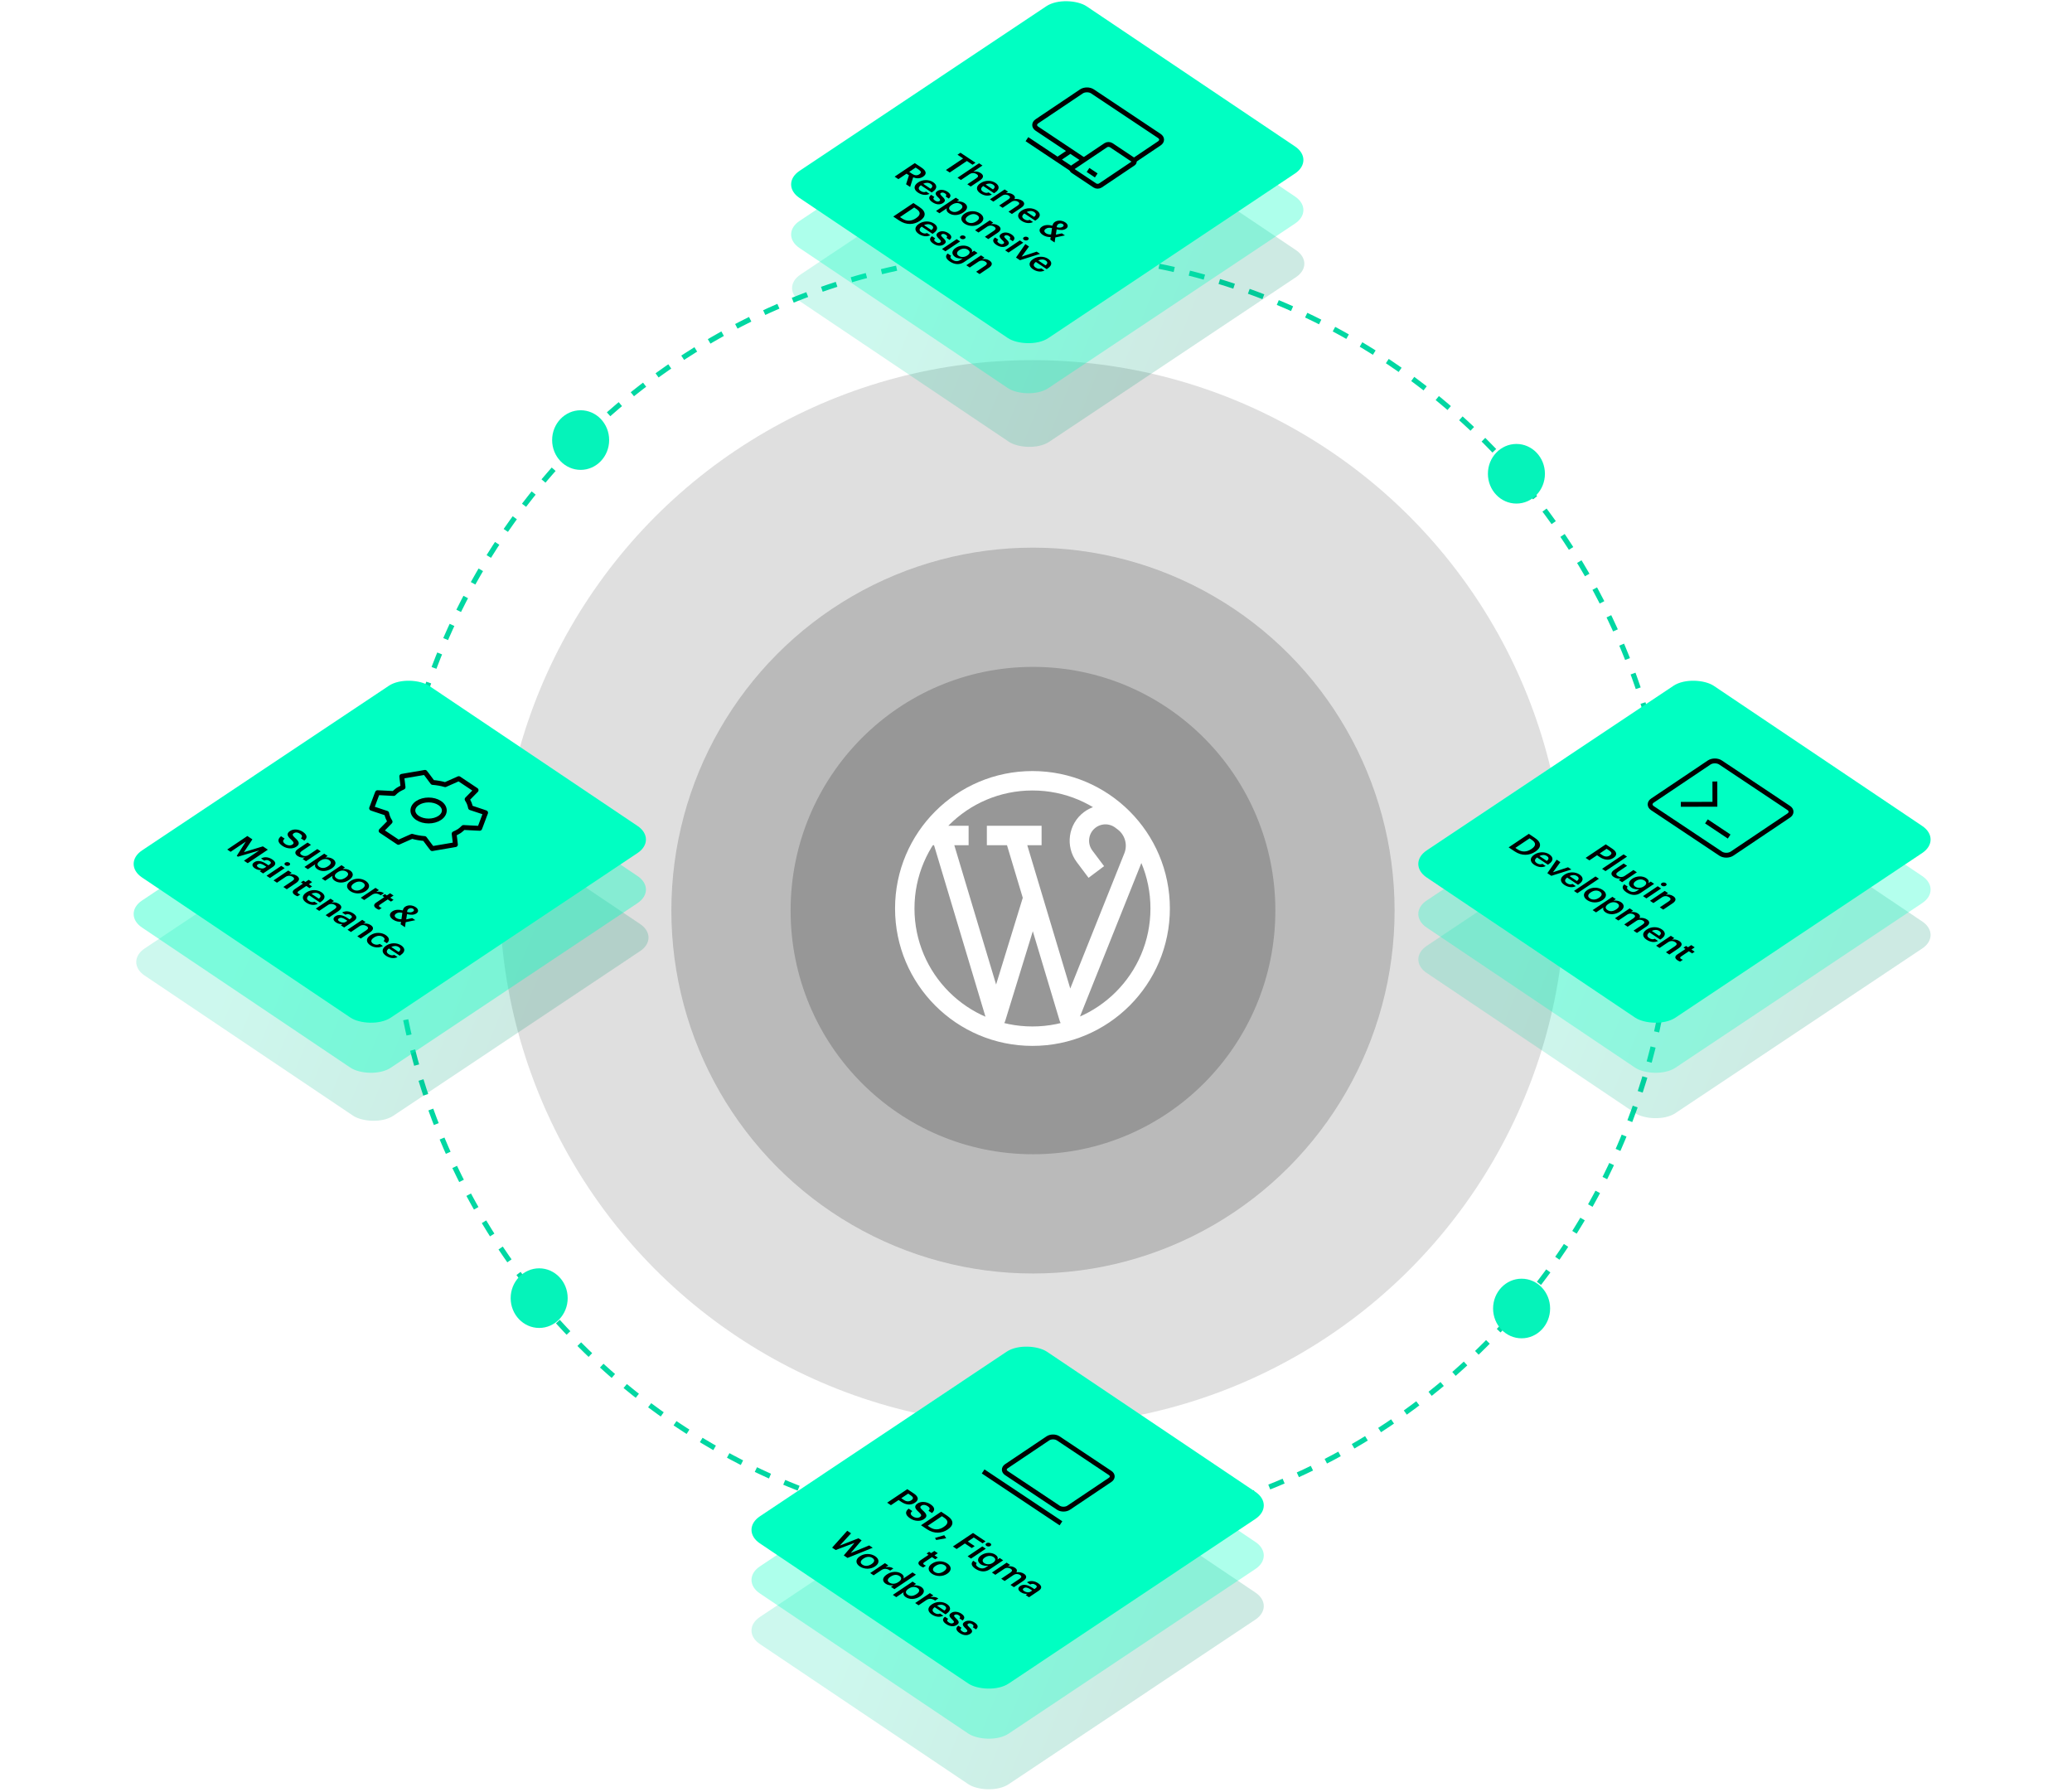
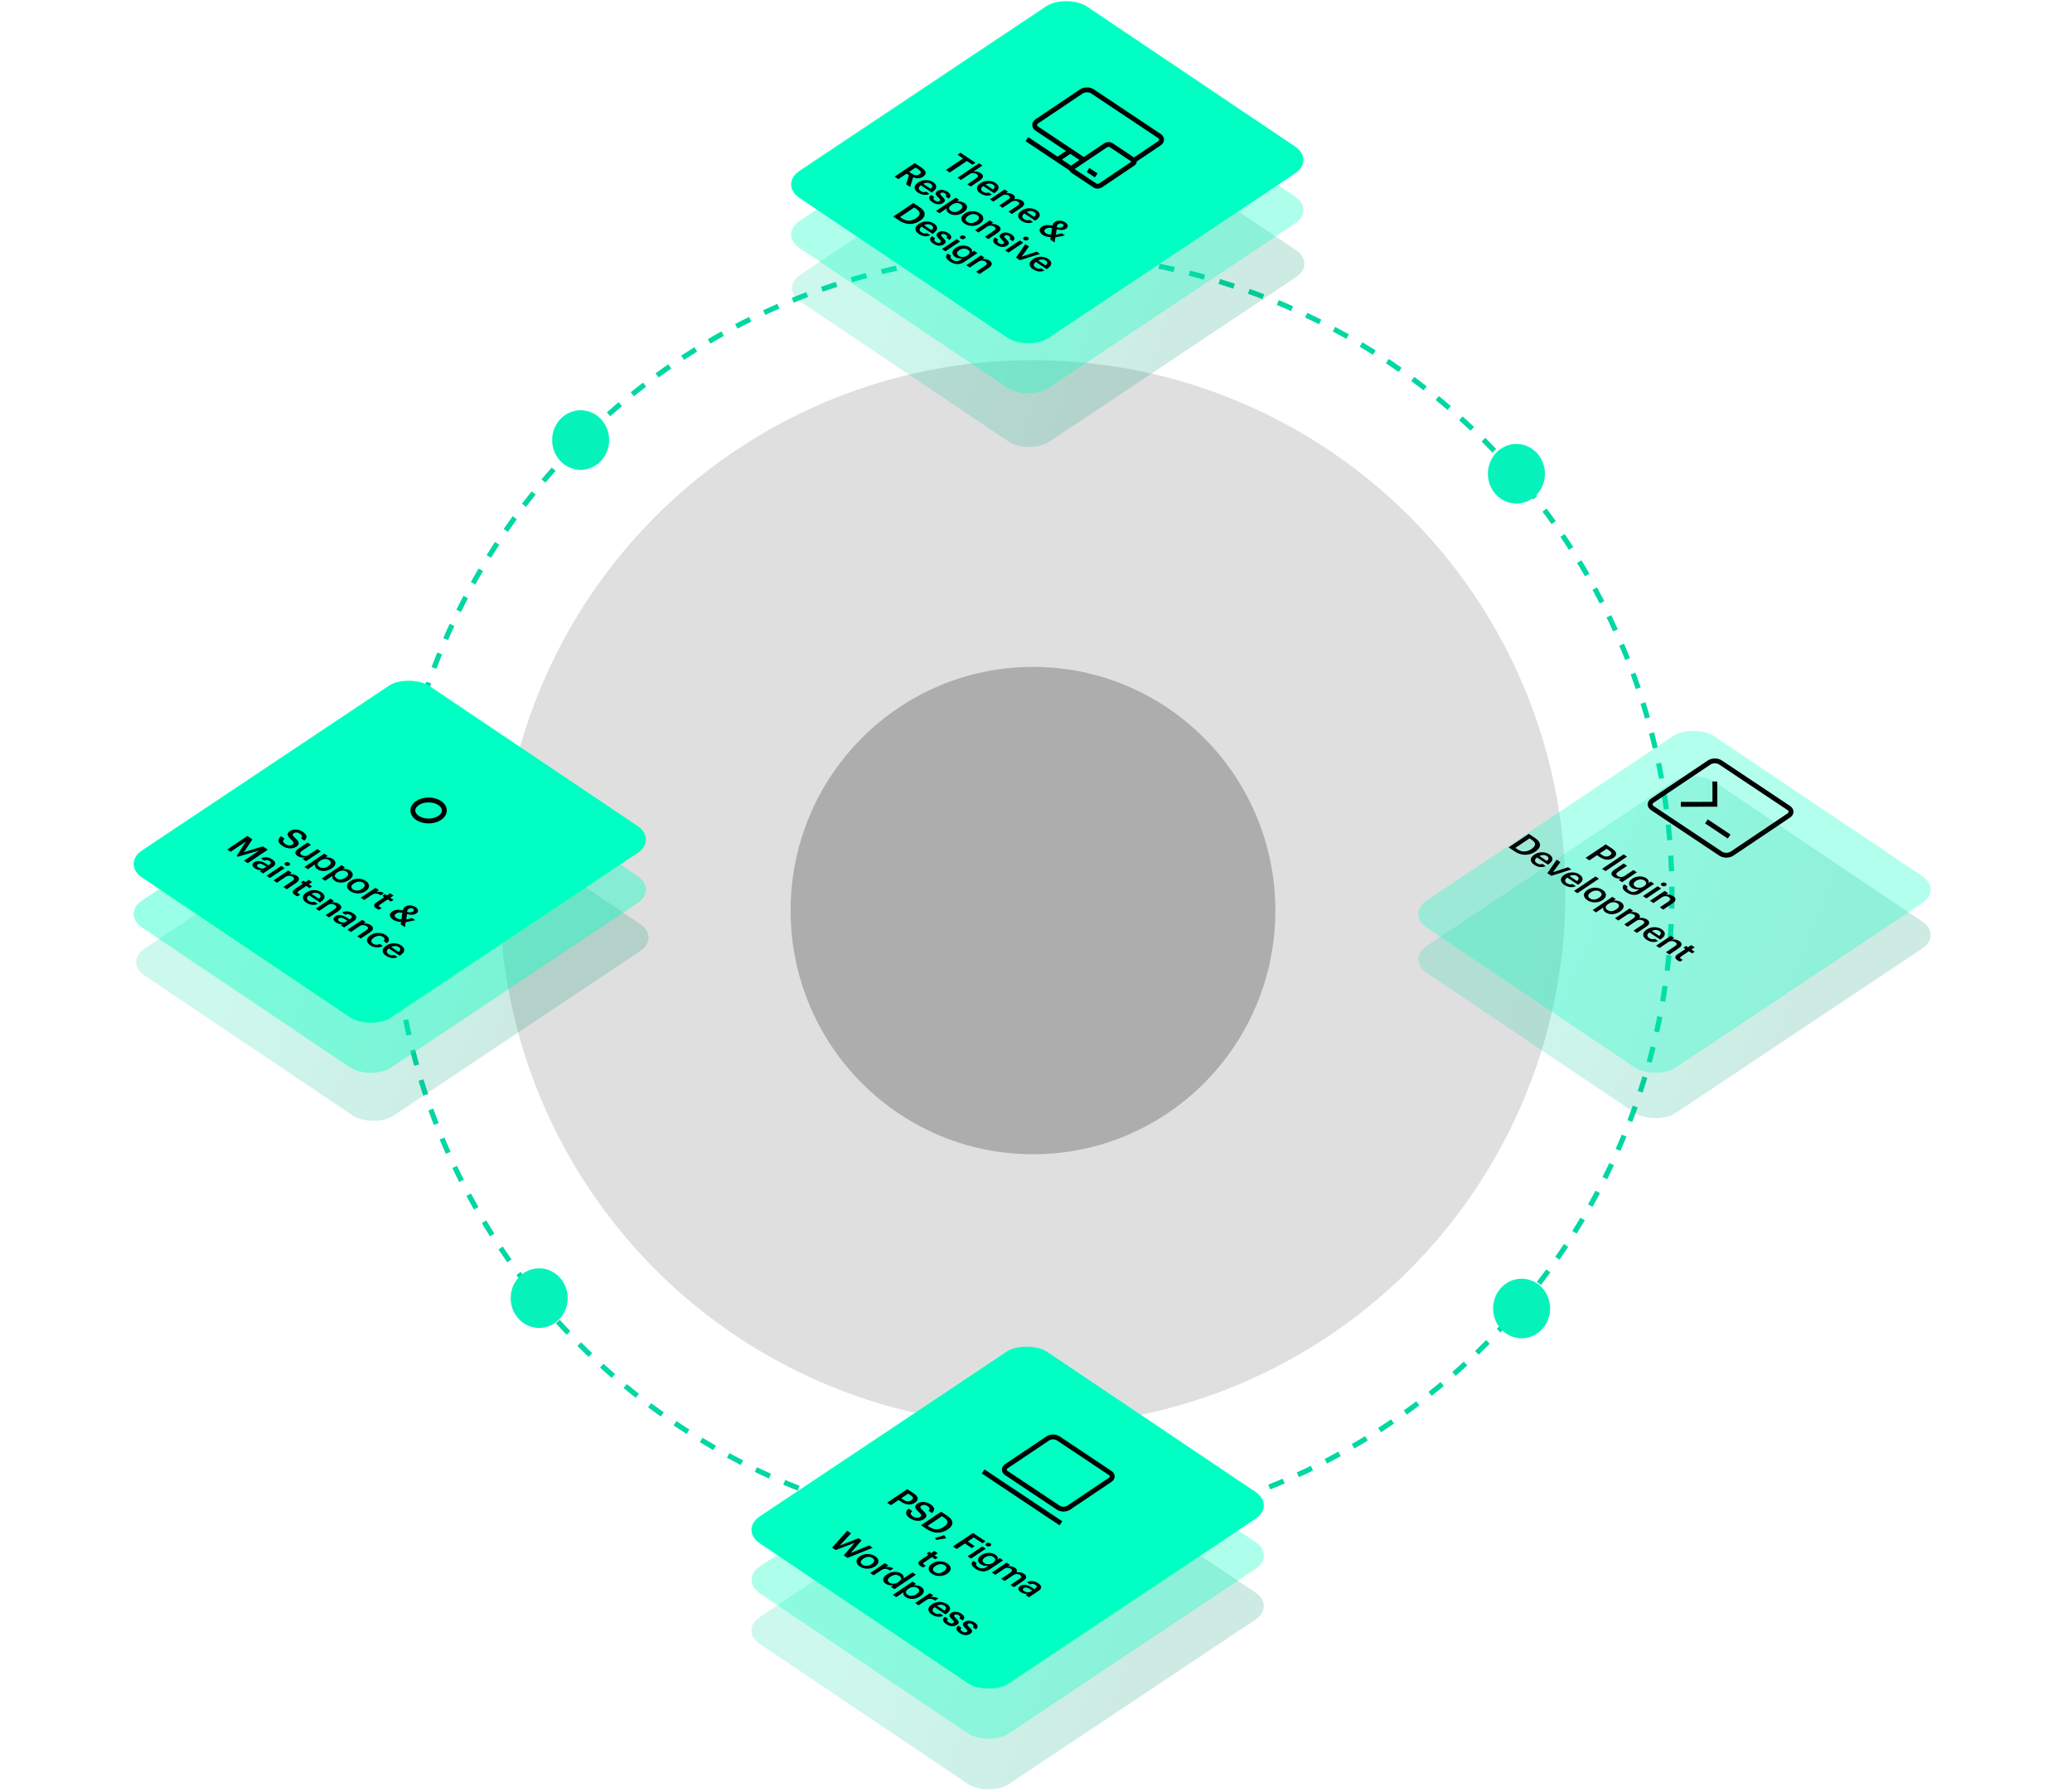
<svg xmlns="http://www.w3.org/2000/svg" width="733" height="634" viewBox="0 0 733 634" fill="none">
  <circle cx="365.256" cy="315.905" r="226.198" stroke="#00D7A2" stroke-width="1.834" stroke-dasharray="5.5 5.5" />
  <circle opacity="0.2" cx="365.255" cy="315.903" r="188.511" fill="#626262" />
  <ellipse cx="205.411" cy="155.667" rx="10.087" ry="10.546" fill="#05F3BA" />
  <ellipse cx="190.74" cy="459.199" rx="10.087" ry="10.546" fill="#05F3BA" />
  <ellipse cx="538.288" cy="462.867" rx="10.087" ry="10.546" fill="#05F3BA" />
  <ellipse cx="536.454" cy="167.588" rx="10.087" ry="10.546" fill="#05F3BA" />
-   <ellipse opacity="0.3" cx="365.432" cy="322.105" rx="127.924" ry="128.382" fill="#626262" />
  <ellipse opacity="0.4" cx="365.431" cy="322.105" rx="85.741" ry="86.2" fill="#626262" />
-   <path d="M332.981 295.546L352.342 360.082L365.249 318.134M358.796 295.546L378.156 360.082L400.942 303.117C402.729 298.65 401.296 293.54 397.447 290.654L396.595 290.015C393.317 287.556 388.81 287.556 385.532 290.015C381.458 293.07 380.633 298.848 383.688 302.922L387.837 308.453M329.755 295.546H342.662M349.115 295.546H368.476M365.249 366.535C340.3 366.535 320.074 346.31 320.074 321.36C320.074 296.411 340.3 276.186 365.249 276.186C390.199 276.186 410.424 296.411 410.424 321.36C410.424 346.31 390.199 366.535 365.249 366.535Z" stroke="white" stroke-width="6.871" stroke-linejoin="round" />
  <rect opacity="0.2" width="122.11" height="106.019" rx="8.588" transform="matrix(0.832 -0.555 0.83 0.558 44.018 340.284)" fill="url(#paint0_linear_3603_18068)" />
  <rect width="122.11" height="106.019" rx="8.588" transform="matrix(0.832 -0.555 0.83 0.558 43.101 323.306)" fill="#00FFC2" fill-opacity="0.4" />
  <rect width="122.11" height="106.019" rx="8.588" transform="matrix(0.832 -0.555 0.83 0.558 43.101 305.592)" fill="#00FFC2" />
  <path d="M99.982 299.267C98.035 297.969 98.182 296.774 99.427 295.805L100.705 296.657C100.078 297.198 99.77 297.793 100.978 298.598C101.767 299.124 102.764 299.202 103.422 298.761C104.079 298.319 103.999 297.932 103.03 297.033C101.552 295.741 101.261 294.854 102.596 293.957C103.761 293.174 105.636 293.251 107.124 294.243C108.662 295.268 108.883 296.349 107.658 297.359L106.44 296.547C107.057 295.958 106.947 295.458 106.128 294.912C105.319 294.373 104.511 294.354 103.963 294.722C103.386 295.11 103.336 295.464 104.395 296.41C105.843 297.682 106.234 298.582 104.809 299.539C103.574 300.369 101.559 300.319 99.982 299.267ZM105.293 302.808C104.264 302.122 104.083 301.215 105.468 300.285L108.805 298.043L110.013 298.849L106.815 300.996C106.028 301.525 105.999 301.986 106.698 302.452C107.347 302.884 108.335 302.983 109.161 302.427L112.26 300.346L113.468 301.152L108.258 304.651L107.05 303.846L107.866 303.297C107.099 303.465 106.141 303.373 105.293 302.808ZM107.707 306.671L114.7 301.974L115.909 302.779L115.072 303.341C115.859 303.2 116.957 303.331 117.726 303.844C119.034 304.716 119.076 306.037 117.392 307.168L117.312 307.221C115.639 308.345 113.654 308.382 112.306 307.484C111.478 306.931 111.287 306.257 111.516 305.73L108.916 307.476L107.707 306.671ZM112.963 306.642C113.852 307.234 114.939 307.159 116.054 306.409L116.134 306.356C117.29 305.58 117.258 304.799 116.47 304.273C115.631 303.714 114.464 303.696 113.309 304.472L113.229 304.526C112.063 305.308 112.085 306.056 112.963 306.642ZM113.826 310.75L120.819 306.053L122.027 306.858L121.191 307.42C121.978 307.279 123.075 307.41 123.844 307.923C125.152 308.795 125.194 310.116 123.511 311.247L123.431 311.3C121.758 312.425 119.773 312.461 118.425 311.563C117.596 311.01 117.406 310.336 117.634 309.809L115.034 311.555L113.826 310.75ZM119.082 310.721C119.971 311.313 121.057 311.238 122.173 310.488L122.253 310.435C123.408 309.659 123.377 308.878 122.588 308.352C121.75 307.793 120.583 307.775 119.427 308.551L119.348 308.605C118.182 309.388 118.203 310.135 119.082 310.721ZM124.901 314.627C125.8 315.226 127.006 315.137 128.072 314.421L128.142 314.374C129.218 313.652 129.336 312.851 128.437 312.252C127.539 311.653 126.342 311.721 125.266 312.444L125.187 312.497C124.121 313.213 123.982 314.014 124.901 314.627ZM123.955 315.249C122.417 314.224 122.345 312.749 123.929 311.685L124.008 311.632C125.622 310.548 127.846 310.591 129.384 311.616C130.911 312.634 130.994 314.116 129.4 315.186L129.32 315.24C127.696 316.33 125.492 316.274 123.955 315.249ZM127.632 317.567L132.842 314.068L134.05 314.874L133.074 315.529C134.061 315.307 134.939 315.373 135.827 315.952L134.702 316.708C133.633 316.009 132.656 315.81 131.55 316.553L128.84 318.373L127.632 317.567ZM133.137 321.357C132.099 320.665 132.118 319.931 133.104 319.269L135.953 317.355L135.254 316.889L136.16 316.28L136.859 316.746L138.005 315.977L139.213 316.782L138.067 317.552L139.216 318.317L138.309 318.926L137.161 318.161L134.421 320C133.963 320.308 133.974 320.595 134.353 320.848C134.593 321.008 134.802 321.108 135.042 321.174L134.085 321.816C133.826 321.737 133.507 321.604 133.137 321.357ZM146.921 325.494L143.522 326.214L143.266 327.99L141.738 326.971L141.866 326.083C140.959 326.092 140.011 325.94 139.092 325.327C137.704 324.402 137.533 323.235 138.778 322.398C139.824 321.696 141.081 321.72 142.497 322.052C142.616 321.464 142.915 321.023 143.343 320.735C144.469 319.979 145.995 320.197 147.033 320.889C148.012 321.542 148.243 322.482 147.286 323.124C146.46 323.68 145.313 323.702 143.986 323.35L143.71 325.219L145.833 324.769L146.921 325.494ZM140.228 324.752C140.688 325.058 141.296 325.197 142.014 325.156L142.339 322.906C141.541 322.734 140.833 322.702 140.166 323.15C139.448 323.632 139.449 324.232 140.228 324.752ZM144.511 321.528C144.182 321.748 144.073 322.089 144.004 322.59C144.982 322.828 145.58 322.8 146.138 322.426C146.547 322.151 146.566 321.764 146.147 321.485C145.707 321.192 145.079 321.146 144.511 321.528ZM80.386 300.513L87.509 295.729L89.286 296.914L86.302 301.43L93 299.39L94.758 300.562L87.635 305.345L86.307 304.46L91.686 300.847L84.18 303.042L83.751 302.756L86.964 297.699L81.585 301.312L80.386 300.513ZM90.189 307.181C89.231 306.542 88.9 305.709 89.986 304.98C91.201 304.163 92.818 304.654 94.315 305.653L94.964 306.085L95.233 305.905C95.931 305.436 96.04 305.043 95.331 304.57C94.702 304.151 94.093 304.145 93.515 304.453L92.347 303.674C93.662 302.924 95.139 303.229 96.307 304.008C97.475 304.786 97.916 305.72 96.491 306.677L93.074 308.972L91.886 308.18L92.524 307.751C91.736 307.826 90.988 307.714 90.189 307.181ZM91.345 306.792C92.084 307.285 93.022 307.39 93.689 306.942L94.207 306.594L93.588 306.181C92.67 305.569 91.871 305.317 91.234 305.745C90.796 306.039 90.746 306.393 91.345 306.792ZM94.289 309.782L99.499 306.282L100.708 307.088L95.498 310.587L94.289 309.782ZM100.945 306.1C100.546 305.834 100.525 305.42 100.914 305.159C101.312 304.891 101.93 304.904 102.33 305.17C102.729 305.436 102.75 305.85 102.351 306.117C101.963 306.378 101.345 306.366 100.945 306.1ZM96.77 311.436L101.98 307.936L103.189 308.742L102.362 309.297C103.119 309.122 104.127 309.221 104.986 309.793C106.034 310.492 106.165 311.393 104.731 312.356L101.453 314.558L100.245 313.752L103.413 311.624C104.2 311.096 104.239 310.642 103.52 310.163C102.841 309.71 101.874 309.625 101.047 310.18L97.979 312.241L96.77 311.436ZM104.333 316.597C103.295 315.905 103.313 315.171 104.299 314.509L107.148 312.595L106.45 312.129L107.356 311.52L108.055 311.986L109.201 311.217L110.409 312.022L109.263 312.792L110.411 313.557L109.505 314.166L108.357 313.4L105.617 315.24C105.159 315.548 105.169 315.835 105.549 316.088C105.788 316.248 105.998 316.348 106.238 316.414L105.281 317.056C105.022 316.977 104.702 316.844 104.333 316.597ZM108.328 319.274C106.791 318.249 106.688 316.834 108.332 315.731L108.412 315.677C110.026 314.593 112.21 314.609 113.697 315.601C114.995 316.467 115.397 317.761 113.534 319.012L113.185 319.246L109.361 316.696C108.415 317.385 108.356 318.093 109.255 318.692C109.984 319.178 110.652 319.237 111.25 318.956L112.418 319.734C111.152 320.357 109.666 320.166 108.328 319.274ZM110.188 316.168L112.794 317.905C113.63 317.263 113.57 316.689 112.821 316.19C112.092 315.704 111.115 315.706 110.188 316.168ZM111.724 321.404L116.934 317.905L118.142 318.711L117.315 319.266C118.072 319.091 119.08 319.19 119.939 319.762C120.987 320.461 121.118 321.362 119.684 322.325L116.406 324.526L115.198 323.721L118.366 321.593C119.153 321.065 119.192 320.611 118.473 320.132C117.794 319.679 116.827 319.594 116 320.149L112.932 322.21L111.724 321.404ZM118.867 326.3C117.908 325.661 117.578 324.827 118.663 324.098C119.879 323.282 121.495 323.773 122.993 324.771L123.642 325.204L123.911 325.023C124.608 324.555 124.717 324.161 124.008 323.688C123.379 323.269 122.771 323.263 122.193 323.571L121.025 322.793C122.34 322.043 123.817 322.347 124.985 323.126C126.153 323.905 126.593 324.838 125.169 325.795L121.752 328.09L120.564 327.298L121.201 326.87C120.414 326.945 119.666 326.832 118.867 326.3ZM120.023 325.911C120.762 326.403 121.699 326.509 122.367 326.06L122.885 325.712L122.266 325.3C121.347 324.687 120.549 324.435 119.911 324.863C119.473 325.158 119.424 325.511 120.023 325.911ZM122.937 328.88L128.147 325.381L129.355 326.186L128.528 326.742C129.286 326.567 130.294 326.665 131.152 327.238C132.201 327.937 132.332 328.837 130.897 329.801L127.62 332.002L126.412 331.197L129.58 329.069C130.367 328.54 130.406 328.086 129.687 327.607C129.008 327.155 128.04 327.07 127.213 327.625L124.145 329.686L122.937 328.88ZM130.999 334.388C129.501 333.39 129.339 331.975 131.003 330.858L131.082 330.804C132.736 329.693 134.96 329.776 136.418 330.748C137.576 331.52 138.147 332.594 136.852 333.651L135.684 332.872C136.281 332.337 136.111 331.837 135.472 331.411C134.643 330.858 133.416 330.894 132.341 331.616L132.261 331.67C131.125 332.432 131.087 333.207 131.975 333.799C132.614 334.225 133.542 334.337 134.349 333.888L135.457 334.627C134.172 335.37 132.417 335.333 130.999 334.388ZM136.552 338.09C135.015 337.065 134.912 335.651 136.556 334.547L136.636 334.493C138.25 333.409 140.434 333.425 141.922 334.417C143.22 335.283 143.621 336.577 141.758 337.828L141.409 338.062L137.585 335.512C136.639 336.201 136.58 336.909 137.479 337.508C138.208 337.994 138.876 338.053 139.474 337.772L140.642 338.55C139.377 339.173 137.89 338.982 136.552 338.09ZM138.412 334.984L141.018 336.721C141.855 336.079 141.794 335.505 141.045 335.006C140.316 334.52 139.339 334.522 138.412 334.984Z" fill="black" />
-   <path fill-rule="evenodd" clip-rule="evenodd" d="M162.302 275.43L161.275 275.893L157.488 277.569C156.058 277.144 154.56 276.894 153.048 276.774L150.938 273.954L150.35 273.21L149.152 273.425L143.337 274.414L142.138 274.629L142.22 275.437L142.591 278.466C141.958 278.773 141.306 279.058 140.735 279.441C140.164 279.825 139.74 280.263 139.285 280.687L134.757 280.45L133.548 280.398L133.231 281.201L131.775 285.096L131.456 285.9L132.572 286.289L136.794 287.69C136.979 288.702 137.359 289.703 138 290.659L135.509 293.199L134.82 293.888L140.945 297.971L141.974 297.509L145.759 295.832C147.189 296.257 148.688 296.507 150.2 296.627L152.309 299.447L152.895 300.192L154.097 299.977L159.911 298.987L161.111 298.774L161.027 297.963L160.656 294.934C161.291 294.63 161.941 294.343 162.512 293.959C163.083 293.576 163.509 293.14 163.962 292.714L168.49 292.951L169.701 293.004L170.016 292.2L171.474 288.307L171.789 287.502L170.675 287.112L166.453 285.711C166.268 284.699 165.889 283.697 165.248 282.742L167.741 280.203L168.427 279.513L162.302 275.43Z" stroke="black" stroke-width="1.718" stroke-linecap="square" stroke-linejoin="round" />
  <path fill-rule="evenodd" clip-rule="evenodd" d="M155.562 289.326C153.394 290.781 149.871 290.787 147.698 289.338C145.524 287.888 145.519 285.531 147.686 284.076C149.853 282.62 153.376 282.615 155.55 284.064C157.723 285.513 157.729 287.87 155.562 289.326Z" stroke="black" stroke-width="1.718" stroke-linecap="square" stroke-linejoin="round" />
  <rect opacity="0.2" width="122.11" height="106.019" rx="8.588" transform="matrix(0.832 -0.555 0.83 0.558 497.567 339.367)" fill="url(#paint1_linear_3603_18068)" />
  <g filter="url(#filter0_b_3603_18068)">
    <rect width="122.11" height="106.019" rx="8.588" transform="matrix(0.832 -0.555 0.83 0.558 497.567 323.306)" fill="#00FFC2" fill-opacity="0.3" />
  </g>
-   <rect width="122.11" height="106.019" rx="8.588" transform="matrix(0.832 -0.555 0.83 0.558 497.567 305.592)" fill="#00FFC2" />
  <path d="M560.942 303.463L568.064 298.679L570.361 300.21C571.958 301.275 572.299 302.449 570.805 303.452L570.765 303.479C569.261 304.489 567.505 304.212 565.978 303.194L564.979 302.528L562.27 304.348L560.942 303.463ZM565.936 301.886L566.904 302.531C567.783 303.117 568.68 303.142 569.467 302.614L569.507 302.587C570.354 302.018 570.183 301.465 569.335 300.899L568.366 300.253L565.936 301.886ZM566.757 307.339L574.377 302.221L575.585 303.026L567.965 308.145L566.757 307.339ZM570.885 310.225C569.857 309.539 569.676 308.632 571.06 307.702L574.398 305.461L575.606 306.266L572.408 308.414C571.621 308.942 571.592 309.403 572.291 309.869C572.94 310.301 573.927 310.4 574.754 309.845L577.852 307.764L579.06 308.569L573.85 312.068L572.642 311.263L573.459 310.714C572.692 310.882 571.734 310.791 570.885 310.225ZM575.397 315.659C573.76 314.568 573.758 313.58 574.614 312.818L575.832 313.63C575.414 314.044 575.515 314.511 576.304 315.037C577.242 315.663 578.23 315.694 579.166 315.065L579.933 314.55C579.145 314.692 578.028 314.574 577.259 314.061C575.951 313.189 575.919 311.861 577.423 310.851L577.493 310.804C578.958 309.82 581.052 309.75 582.4 310.649C583.258 311.221 583.389 311.828 583.171 312.376L583.968 311.841L585.176 312.646L580.354 315.884C578.81 316.908 577.015 316.738 575.397 315.659ZM578.485 313.639C579.324 314.198 580.531 314.202 581.527 313.533L581.597 313.486C582.583 312.824 582.631 312.07 581.763 311.491C580.864 310.892 579.698 310.98 578.751 311.616L578.671 311.669C577.705 312.318 577.707 313.119 578.485 313.639ZM581.232 316.989L586.442 313.49L587.65 314.296L582.44 317.795L581.232 316.989ZM587.888 313.307C587.488 313.041 587.468 312.627 587.856 312.367C588.255 312.099 588.873 312.111 589.272 312.377C589.672 312.644 589.692 313.057 589.294 313.325C588.905 313.586 588.287 313.574 587.888 313.307ZM583.713 318.643L588.923 315.144L590.131 315.95L589.304 316.505C590.062 316.33 591.069 316.428 591.928 317.001C592.976 317.7 593.108 318.601 591.673 319.564L588.396 321.765L587.188 320.96L590.355 318.832C591.142 318.304 591.181 317.85 590.463 317.37C589.784 316.918 588.816 316.833 587.989 317.388L584.921 319.449L583.713 318.643ZM536.081 299.932L536.86 300.451C538.458 301.516 540.143 301.413 541.717 300.356L541.797 300.303C543.331 299.272 543.558 298.184 541.881 297.066L541.112 296.553L536.081 299.932ZM533.708 299.749L540.83 294.965L542.997 296.41C545.483 298.067 545.277 299.823 543.204 301.214L543.115 301.275C541.043 302.666 538.36 302.851 535.854 301.18L533.708 299.749ZM542.733 305.899C541.195 304.874 541.093 303.459 542.736 302.356L542.816 302.302C544.43 301.218 546.614 301.234 548.102 302.226C549.4 303.092 549.801 304.385 547.938 305.637L547.589 305.871L543.765 303.321C542.819 304.01 542.76 304.718 543.659 305.317C544.388 305.803 545.056 305.862 545.654 305.581L546.822 306.359C545.557 306.982 544.07 306.791 542.733 305.899ZM544.592 302.793L547.198 304.53C548.035 303.888 547.974 303.314 547.225 302.815C546.496 302.329 545.519 302.331 544.592 302.793ZM547.398 308.876L550.701 304.106L551.999 304.971L549.392 308.553L554.715 306.782L555.903 307.574L548.806 309.815L547.398 308.876ZM553.39 313.004C551.853 311.979 551.75 310.565 553.394 309.461L553.474 309.407C555.088 308.323 557.272 308.34 558.76 309.331C560.058 310.197 560.459 311.491 558.596 312.742L558.247 312.976L554.423 310.427C553.477 311.116 553.418 311.823 554.317 312.422C555.046 312.908 555.714 312.967 556.312 312.686L557.48 313.464C556.215 314.087 554.728 313.896 553.39 313.004ZM555.25 309.898L557.856 311.635C558.693 310.993 558.632 310.419 557.883 309.92C557.154 309.434 556.177 309.436 555.25 309.898ZM556.816 315.155L564.436 310.036L565.644 310.842L558.024 315.96L556.816 315.155ZM562.47 317.804C563.368 318.403 564.575 318.314 565.641 317.599L565.711 317.552C566.786 316.829 566.905 316.028 566.006 315.429C565.108 314.83 563.911 314.899 562.835 315.621L562.755 315.675C561.689 316.391 561.551 317.192 562.47 317.804ZM561.523 318.426C559.986 317.401 559.913 315.927 561.497 314.863L561.577 314.809C563.191 313.725 565.415 313.768 566.953 314.793C568.48 315.812 568.562 317.293 566.969 318.364L566.889 318.417C565.265 319.508 563.061 319.452 561.523 318.426ZM563.418 321.942L570.411 317.245L571.619 318.051L570.782 318.613C571.57 318.471 572.667 318.603 573.436 319.116C574.744 319.988 574.786 321.309 573.102 322.44L573.023 322.493C571.349 323.617 569.365 323.654 568.017 322.755C567.188 322.203 566.997 321.529 567.226 321.001L564.626 322.748L563.418 321.942ZM568.673 321.913C569.562 322.506 570.649 322.43 571.765 321.681L571.844 321.628C573 320.851 572.969 320.071 572.18 319.545C571.341 318.986 570.174 318.968 569.019 319.744L568.939 319.797C567.774 320.58 567.795 321.328 568.673 321.913ZM571.319 324.824L576.529 321.325L577.738 322.13L576.941 322.665C577.678 322.504 578.666 322.602 579.435 323.115C580.114 323.567 580.364 324.121 579.976 324.729C581.023 324.56 582.031 324.845 582.68 325.278C583.638 325.917 583.829 326.831 582.395 327.795L579.097 330.009L577.889 329.204L581.107 327.043C581.874 326.527 581.873 326.087 581.274 325.688C580.675 325.288 579.727 325.19 578.931 325.725L575.813 327.819L574.604 327.014L577.822 324.853C578.589 324.338 578.578 323.89 577.989 323.498C577.39 323.098 576.443 323 575.646 323.535L572.528 325.629L571.319 324.824ZM582.482 332.399C580.945 331.374 580.842 329.959 582.486 328.855L582.566 328.802C584.18 327.718 586.364 327.734 587.851 328.726C589.149 329.591 589.551 330.885 587.688 332.136L587.339 332.371L583.515 329.821C582.569 330.51 582.51 331.218 583.409 331.817C584.138 332.303 584.806 332.362 585.404 332.08L586.572 332.859C585.306 333.482 583.82 333.291 582.482 332.399ZM584.342 329.293L586.948 331.03C587.784 330.388 587.724 329.814 586.975 329.315C586.246 328.829 585.269 328.83 584.342 329.293ZM585.877 334.529L591.087 331.03L592.296 331.835L591.469 332.391C592.226 332.216 593.234 332.314 594.093 332.887C595.141 333.586 595.272 334.486 593.838 335.45L590.56 337.651L589.352 336.846L592.52 334.718C593.307 334.189 593.346 333.736 592.627 333.256C591.948 332.804 590.981 332.719 590.154 333.274L587.086 335.335L585.877 334.529ZM593.44 339.691C592.402 338.999 592.42 338.264 593.406 337.602L596.256 335.689L595.557 335.223L596.463 334.614L597.162 335.08L598.308 334.31L599.516 335.116L598.37 335.885L599.518 336.651L598.612 337.259L597.464 336.494L594.724 338.334C594.266 338.642 594.276 338.929 594.656 339.182C594.895 339.341 595.105 339.441 595.345 339.507L594.388 340.15C594.129 340.07 593.809 339.937 593.44 339.691Z" fill="black" />
  <path d="M606.659 276.44L606.673 284.502L594.625 284.523M603.672 290.554L611.713 295.915M608.656 269.718L632.78 285.801C633.891 286.541 633.893 287.744 632.785 288.488L612.727 301.96C611.62 302.704 609.822 302.707 608.711 301.967L584.587 285.884C583.477 285.144 583.475 283.94 584.582 283.196L604.64 269.725C605.748 268.981 607.546 268.978 608.656 269.718Z" stroke="black" stroke-width="1.718" />
  <g opacity="0.2" filter="url(#filter1_b_3603_18068)">
    <rect width="122.11" height="106.019" rx="8.588" transform="matrix(0.832 -0.555 0.83 0.558 276.022 101.896)" fill="url(#paint2_linear_3603_18068)" />
  </g>
  <g opacity="0.8" filter="url(#filter2_b_3603_18068)">
    <rect width="122.11" height="106.019" rx="8.588" transform="matrix(0.832 -0.555 0.83 0.558 275.689 82.93)" fill="#00FFC2" fill-opacity="0.4" />
  </g>
  <rect width="122.11" height="106.019" rx="8.588" transform="matrix(0.832 -0.555 0.83 0.558 275.689 65.216)" fill="#00FFC2" />
  <path d="M334.639 60.136L340.715 56.055L338.728 54.731L339.774 54.028L345.086 57.569L344.04 58.272L342.053 56.947L335.977 61.028L334.639 60.136ZM338.732 62.866L346.353 57.747L347.561 58.553L344.324 60.727C345.081 60.552 346.089 60.651 346.947 61.223C347.996 61.922 348.127 62.823 346.693 63.786L343.415 65.987L342.207 65.182L345.375 63.054C346.162 62.526 346.201 62.072 345.482 61.593C344.803 61.14 343.836 61.055 343.009 61.61L339.941 63.671L338.732 62.866ZM346.804 68.38C345.267 67.355 345.164 65.941 346.808 64.837L346.888 64.783C348.502 63.699 350.686 63.715 352.173 64.707C353.471 65.573 353.873 66.867 352.01 68.118L351.661 68.352L347.837 65.802C346.891 66.491 346.832 67.199 347.731 67.798C348.46 68.284 349.128 68.343 349.726 68.061L350.894 68.84C349.628 69.463 348.142 69.272 346.804 68.38ZM348.664 65.274L351.27 67.011C352.106 66.369 352.046 65.795 351.297 65.296C350.568 64.81 349.591 64.812 348.664 65.274ZM350.199 70.51L355.409 67.011L356.618 67.817L355.821 68.352C356.558 68.19 357.546 68.289 358.315 68.801C358.994 69.254 359.244 69.808 358.856 70.415C359.903 70.247 360.911 70.532 361.56 70.965C362.518 71.604 362.709 72.518 361.275 73.481L357.977 75.696L356.769 74.89L359.987 72.729C360.754 72.214 360.753 71.774 360.154 71.374C359.555 70.975 358.607 70.876 357.811 71.412L354.693 73.506L353.484 72.7L356.702 70.539C357.469 70.024 357.458 69.577 356.869 69.184C356.27 68.785 355.323 68.686 354.526 69.222L351.408 71.316L350.199 70.51ZM361.362 78.085C359.825 77.06 359.722 75.646 361.366 74.542L361.446 74.488C363.06 73.404 365.244 73.421 366.731 74.412C368.029 75.278 368.431 76.572 366.568 77.823L366.219 78.057L362.395 75.508C361.449 76.197 361.39 76.904 362.289 77.503C363.018 77.989 363.686 78.048 364.284 77.767L365.452 78.546C364.186 79.168 362.7 78.978 361.362 78.085ZM363.222 74.979L365.828 76.716C366.664 76.074 366.604 75.501 365.855 75.001C365.126 74.515 364.149 74.517 363.222 74.979ZM376.743 83.273L373.344 83.993L373.087 85.769L371.56 84.751L371.688 83.863C370.78 83.871 369.833 83.719 368.914 83.107C367.526 82.182 367.355 81.014 368.6 80.178C369.646 79.475 370.903 79.5 372.319 79.831C372.438 79.243 372.736 78.802 373.165 78.515C374.29 77.759 375.817 77.976 376.855 78.669C377.834 79.321 378.065 80.261 377.108 80.904C376.281 81.459 375.135 81.481 373.808 81.13L373.532 82.999L375.655 82.548L376.743 83.273ZM370.05 82.531C370.509 82.837 371.118 82.976 371.836 82.935L372.161 80.685C371.363 80.513 370.655 80.481 369.987 80.929C369.27 81.411 369.271 82.012 370.05 82.531ZM374.333 79.307C374.004 79.528 373.895 79.868 373.826 80.369C374.804 80.607 375.402 80.58 375.96 80.205C376.369 79.931 376.388 79.544 375.969 79.264C375.529 78.971 374.901 78.925 374.333 79.307ZM316.495 62.484L323.618 57.7L326.014 59.297C327.582 60.343 328.043 61.503 326.588 62.48L326.548 62.507C325.433 63.256 324.166 63.171 323.048 62.733L321.977 66.138L320.539 65.18L321.551 62.001L320.702 61.435L317.823 63.369L316.495 62.484ZM321.649 60.8L322.717 61.512C323.606 62.105 324.453 62.163 325.21 61.655L325.25 61.628C326.067 61.079 325.837 60.552 324.988 59.987L323.92 59.274L321.649 60.8ZM324.74 68.114C323.203 67.089 323.1 65.674 324.744 64.57L324.824 64.516C326.438 63.433 328.622 63.449 330.11 64.441C331.408 65.306 331.809 66.6 329.946 67.851L329.597 68.085L325.773 65.536C324.827 66.225 324.768 66.932 325.667 67.531C326.396 68.017 327.064 68.076 327.662 67.795L328.83 68.574C327.565 69.197 326.078 69.006 324.74 68.114ZM326.6 65.007L329.206 66.745C330.043 66.103 329.982 65.529 329.233 65.029C328.504 64.543 327.527 64.545 326.6 65.007ZM329.872 71.535C328.524 70.636 328.353 69.695 329.409 68.92L330.547 69.678C330.079 70.073 330.04 70.46 330.749 70.933C331.398 71.365 331.916 71.404 332.355 71.11C332.783 70.822 332.593 70.482 331.954 69.883C330.795 68.817 330.674 68.217 331.65 67.561C332.696 66.859 334.193 67.163 335.171 67.815C336.24 68.527 336.69 69.361 335.644 70.237L334.526 69.491C334.904 69.104 334.854 68.777 334.295 68.404C333.775 68.058 333.217 68.019 332.848 68.266C332.47 68.521 332.57 68.787 333.259 69.433C334.298 70.379 334.728 71.066 333.622 71.809C332.566 72.518 331.21 72.427 329.872 71.535ZM331.135 74.63L338.128 69.933L339.337 70.739L338.5 71.301C339.287 71.159 340.385 71.291 341.153 71.803C342.461 72.675 342.504 73.997 340.82 75.127L340.74 75.181C339.067 76.305 337.082 76.342 335.734 75.443C334.906 74.891 334.715 74.217 334.943 73.689L332.343 75.436L331.135 74.63ZM336.391 74.601C337.28 75.194 338.367 75.118 339.482 74.369L339.562 74.315C340.718 73.539 340.686 72.758 339.898 72.233C339.059 71.674 337.892 71.655 336.736 72.432L336.657 72.485C335.491 73.268 335.512 74.015 336.391 74.601ZM342.21 78.507C343.109 79.106 344.316 79.017 345.381 78.302L345.451 78.255C346.527 77.532 346.645 76.731 345.747 76.132C344.848 75.533 343.651 75.602 342.576 76.324L342.496 76.378C341.43 77.094 341.292 77.895 342.21 78.507ZM341.264 79.129C339.726 78.104 339.654 76.63 341.238 75.566L341.318 75.512C342.931 74.428 345.155 74.471 346.693 75.496C348.221 76.515 348.303 77.996 346.709 79.067L346.629 79.12C345.006 80.211 342.802 80.154 341.264 79.129ZM344.941 81.448L350.151 77.948L351.359 78.754L350.533 79.309C351.29 79.134 352.298 79.233 353.156 79.805C354.205 80.504 354.336 81.405 352.901 82.368L349.624 84.57L348.416 83.764L351.584 81.636C352.371 81.108 352.41 80.654 351.691 80.175C351.012 79.722 350.044 79.637 349.218 80.192L346.149 82.253L344.941 81.448ZM352.504 86.623C351.156 85.724 350.985 84.784 352.041 84.007L353.179 84.766C352.711 85.161 352.672 85.548 353.38 86.021C354.029 86.453 354.548 86.492 354.986 86.198C355.415 85.91 355.225 85.57 354.585 84.971C353.427 83.905 353.306 83.305 354.282 82.649C355.328 81.946 356.825 82.251 357.803 82.903C358.872 83.615 359.322 84.449 358.276 85.325L357.158 84.579C357.536 84.192 357.486 83.865 356.927 83.492C356.407 83.146 355.849 83.107 355.48 83.354C355.102 83.609 355.202 83.875 355.891 84.521C356.93 85.467 357.36 86.154 356.254 86.897C355.198 87.606 353.842 87.515 352.504 86.623ZM355.58 88.54L360.79 85.041L361.998 85.847L356.788 89.346L355.58 88.54ZM362.236 84.859C361.837 84.592 361.816 84.178 362.205 83.918C362.603 83.65 363.221 83.662 363.621 83.928C364.02 84.195 364.041 84.609 363.642 84.876C363.254 85.137 362.635 85.125 362.236 84.859ZM359.429 91.106L362.732 86.336L364.03 87.201L361.423 90.783L366.746 89.012L367.934 89.804L360.837 92.045L359.429 91.106ZM365.421 95.234C363.884 94.209 363.782 92.795 365.425 91.691L365.505 91.637C367.119 90.553 369.303 90.57 370.791 91.561C372.089 92.427 372.49 93.721 370.627 94.972L370.278 95.206L366.454 92.657C365.508 93.346 365.449 94.053 366.348 94.652C367.077 95.138 367.745 95.197 368.343 94.916L369.511 95.695C368.246 96.317 366.759 96.126 365.421 95.234ZM367.281 92.128L369.887 93.865C370.724 93.223 370.663 92.649 369.914 92.15C369.185 91.664 368.208 91.666 367.281 92.128ZM318.384 76.786L319.163 77.305C320.761 78.37 322.446 78.267 324.02 77.21L324.099 77.156C325.634 76.126 325.861 75.038 324.184 73.92L323.415 73.407L318.384 76.786ZM316.01 76.603L323.133 71.819L325.3 73.264C327.786 74.921 327.579 76.677 325.507 78.068L325.418 78.129C323.346 79.52 320.663 79.705 318.157 78.034L316.01 76.603ZM325.035 82.753C323.498 81.728 323.395 80.313 325.039 79.21L325.119 79.156C326.733 78.072 328.917 78.088 330.405 79.08C331.703 79.945 332.104 81.239 330.241 82.491L329.892 82.725L326.068 80.175C325.122 80.864 325.063 81.572 325.962 82.171C326.691 82.657 327.359 82.716 327.957 82.434L329.125 83.213C327.86 83.836 326.373 83.645 325.035 82.753ZM326.895 79.647L329.501 81.384C330.338 80.742 330.277 80.168 329.528 79.669C328.799 79.183 327.822 79.185 326.895 79.647ZM330.167 86.174C328.819 85.276 328.648 84.335 329.704 83.559L330.842 84.318C330.374 84.712 330.335 85.1 331.044 85.572C331.693 86.005 332.211 86.044 332.65 85.749C333.078 85.462 332.888 85.122 332.249 84.522C331.09 83.457 330.969 82.856 331.945 82.2C332.991 81.498 334.488 81.802 335.466 82.455C336.535 83.167 336.985 84 335.939 84.876L334.821 84.131C335.199 83.743 335.149 83.416 334.59 83.043C334.07 82.697 333.512 82.658 333.143 82.906C332.765 83.16 332.865 83.427 333.554 84.073C334.593 85.019 335.023 85.705 333.917 86.448C332.861 87.157 331.505 87.066 330.167 86.174ZM333.243 88.092L338.453 84.593L339.662 85.398L334.452 88.897L333.243 88.092ZM339.899 84.41C339.5 84.144 339.479 83.73 339.868 83.469C340.266 83.201 340.884 83.214 341.284 83.48C341.683 83.746 341.704 84.16 341.305 84.428C340.917 84.689 340.299 84.676 339.899 84.41ZM336.038 92.515C334.401 91.423 334.399 90.436 335.256 89.673L336.474 90.485C336.056 90.9 336.156 91.367 336.945 91.893C337.883 92.518 338.871 92.55 339.807 91.921L340.574 91.406C339.787 91.547 338.669 91.429 337.901 90.917C336.593 90.045 336.56 88.717 338.065 87.706L338.134 87.66C339.599 86.676 341.693 86.606 343.041 87.504C343.9 88.077 344.03 88.684 343.812 89.231L344.609 88.696L345.817 89.502L340.995 92.74C339.451 93.764 337.656 93.593 336.038 92.515ZM339.127 90.494C339.965 91.053 341.172 91.058 342.168 90.389L342.238 90.342C343.224 89.68 343.273 88.925 342.404 88.346C341.505 87.747 340.339 87.836 339.392 88.472L339.313 88.525C338.346 89.174 338.348 89.975 339.127 90.494ZM341.843 93.825L347.053 90.326L348.261 91.131L347.434 91.687C348.192 91.512 349.2 91.61 350.058 92.183C351.107 92.882 351.238 93.782 349.803 94.746L346.526 96.947L345.318 96.141L348.486 94.014C349.273 93.485 349.312 93.031 348.593 92.552C347.914 92.1 346.946 92.014 346.119 92.57L343.051 94.63L341.843 93.825Z" fill="black" />
  <path d="M363.297 49.229L384.957 63.669M378.658 53.405L374.127 56.449M382.556 32.341L366.839 42.897C365.754 43.626 365.757 44.804 366.844 45.529L390.473 61.282C391.56 62.007 393.322 62.004 394.407 61.275L410.123 50.719C411.208 49.99 411.206 48.812 410.119 48.087L386.49 32.334C385.402 31.609 383.641 31.612 382.556 32.341Z" stroke="black" stroke-width="1.718" />
  <path d="M391.18 51.368C391.714 51.009 392.58 51.008 393.115 51.364L400.864 56.53C401.399 56.887 401.4 57.467 400.866 57.825L389.27 65.614C388.736 65.972 387.87 65.974 387.335 65.617L379.586 60.451C379.051 60.095 379.05 59.515 379.584 59.157L391.18 51.368Z" fill="#00FFC2" />
  <path d="M384.906 60.118L387.812 62.056M379.586 60.451L387.335 65.617C387.87 65.974 388.736 65.972 389.27 65.614L400.866 57.825C401.4 57.467 401.399 56.887 400.864 56.53L393.115 51.364C392.58 51.008 391.714 51.009 391.18 51.368L379.584 59.157C379.05 59.515 379.051 60.095 379.586 60.451Z" stroke="black" stroke-width="1.718" />
  <g opacity="0.2" filter="url(#filter3_b_3603_18068)">
    <rect width="122.11" height="106.019" rx="8.588" transform="matrix(0.832 -0.555 0.83 0.558 261.673 576.757)" fill="url(#paint3_linear_3603_18068)" />
  </g>
  <g opacity="0.8" filter="url(#filter4_b_3603_18068)">
    <rect width="122.11" height="106.019" rx="8.588" transform="matrix(0.832 -0.555 0.83 0.558 261.673 558.861)" fill="#00FFC2" fill-opacity="0.4" />
  </g>
  <rect width="122.11" height="106.019" rx="8.588" transform="matrix(0.832 -0.555 0.83 0.558 261.673 541.147)" fill="#00FFC2" />
  <path d="M313.848 531.555L320.971 526.771L323.267 528.302C324.865 529.367 325.206 530.541 323.712 531.545L323.672 531.572C322.168 532.582 320.412 532.305 318.884 531.286L317.886 530.621L315.176 532.44L313.848 531.555ZM318.842 529.978L319.811 530.624C320.689 531.21 321.587 531.235 322.374 530.706L322.414 530.68C323.26 530.111 323.09 529.557 322.241 528.991L321.273 528.346L318.842 529.978ZM322.011 537.13C320.064 535.832 320.211 534.637 321.456 533.668L322.734 534.52C322.107 535.061 321.799 535.656 323.007 536.461C323.796 536.987 324.793 537.065 325.451 536.624C326.108 536.182 326.028 535.795 325.059 534.896C323.58 533.604 323.29 532.717 324.625 531.82C325.79 531.037 327.665 531.114 329.153 532.106C330.691 533.131 330.912 534.212 329.687 535.222L328.469 534.41C329.086 533.821 328.975 533.321 328.157 532.775C327.348 532.236 326.54 532.217 325.992 532.585C325.414 532.973 325.365 533.327 326.424 534.273C327.872 535.545 328.263 536.445 326.838 537.402C325.603 538.232 323.588 538.182 322.011 537.13ZM328.196 539.721L328.975 540.24C330.573 541.305 332.258 541.202 333.832 540.145L333.911 540.091C335.446 539.061 335.673 537.973 333.996 536.854L333.227 536.342L328.196 539.721ZM325.822 539.538L332.945 534.754L335.112 536.199C337.598 537.856 337.391 539.611 335.319 541.003L335.23 541.063C333.158 542.455 330.475 542.64 327.969 540.969L325.822 539.538ZM331.189 544.755L330.769 544.035L334.038 543.055L334.728 544.129L331.189 544.755ZM337.099 547.056L344.222 542.272L348.645 545.221L347.589 545.93L344.494 543.867L342.372 545.292L344.808 546.916L343.782 547.605L341.346 545.981L338.427 547.941L337.099 547.056ZM342.31 550.529L347.52 547.03L348.728 547.836L343.518 551.335L342.31 550.529ZM348.965 546.848C348.566 546.581 348.545 546.168 348.934 545.907C349.332 545.639 349.951 545.651 350.35 545.918C350.749 546.184 350.77 546.598 350.372 546.865C349.983 547.126 349.365 547.114 348.965 546.848ZM345.105 554.952C343.467 553.861 343.465 552.873 344.322 552.111L345.54 552.923C345.122 553.337 345.222 553.804 346.011 554.33C346.95 554.956 347.937 554.988 348.873 554.359L349.641 553.844C348.853 553.985 347.736 553.867 346.967 553.354C345.659 552.482 345.627 551.154 347.131 550.144L347.201 550.097C348.665 549.114 350.759 549.043 352.107 549.942C352.966 550.514 353.097 551.121 352.878 551.669L353.675 551.134L354.883 551.939L350.062 555.178C348.518 556.201 346.722 556.031 345.105 554.952ZM348.193 552.932C349.032 553.491 350.238 553.496 351.234 552.826L351.304 552.78C352.29 552.117 352.339 551.363 351.47 550.784C350.572 550.185 349.405 550.274 348.459 550.909L348.379 550.963C347.413 551.612 347.414 552.413 348.193 552.932ZM350.909 556.263L356.119 552.763L357.327 553.569L356.531 554.104C357.268 553.943 358.256 554.041 359.025 554.554C359.704 555.006 359.954 555.56 359.566 556.168C360.613 555.999 361.621 556.284 362.27 556.717C363.228 557.356 363.419 558.27 361.985 559.233L358.687 561.448L357.479 560.643L360.697 558.481C361.464 557.966 361.463 557.526 360.864 557.126C360.265 556.727 359.317 556.629 358.52 557.164L355.402 559.258L354.194 558.453L357.412 556.292C358.179 555.776 358.168 555.329 357.579 554.936C356.98 554.537 356.032 554.439 355.236 554.974L352.118 557.068L350.909 556.263ZM361.144 563.219C360.185 562.58 359.854 561.746 360.94 561.017C362.156 560.201 363.772 560.692 365.27 561.69L365.919 562.123L366.188 561.942C366.885 561.474 366.994 561.08 366.285 560.607C365.656 560.188 365.048 560.182 364.47 560.49L363.302 559.711C364.617 558.962 366.093 559.266 367.262 560.045C368.43 560.824 368.87 561.757 367.446 562.714L364.029 565.009L362.841 564.217L363.478 563.789C362.69 563.863 361.942 563.751 361.144 563.219ZM362.3 562.83C363.039 563.322 363.976 563.427 364.644 562.979L365.162 562.631L364.543 562.219C363.624 561.606 362.826 561.354 362.188 561.782C361.75 562.076 361.701 562.43 362.3 562.83ZM325.682 554.007C324.643 553.315 324.662 552.581 325.648 551.918L328.497 550.005L327.798 549.539L328.705 548.93L329.404 549.396L330.549 548.626L331.758 549.432L330.612 550.201L331.76 550.967L330.854 551.576L329.705 550.81L326.966 552.65C326.508 552.958 326.518 553.245 326.898 553.498C327.137 553.657 327.347 553.757 327.586 553.824L326.63 554.466C326.371 554.386 326.051 554.253 325.682 554.007ZM330.653 556.082C331.552 556.681 332.759 556.592 333.825 555.876L333.894 555.829C334.97 555.106 335.088 554.305 334.19 553.706C333.291 553.107 332.095 553.176 331.019 553.899L330.939 553.952C329.873 554.668 329.735 555.469 330.653 556.082ZM329.707 556.704C328.169 555.679 328.097 554.204 329.681 553.14L329.761 553.087C331.374 552.003 333.599 552.046 335.136 553.071C336.664 554.089 336.746 555.571 335.152 556.641L335.073 556.695C333.449 557.785 331.245 557.729 329.707 556.704ZM294.375 547.459L299.72 541.49L301.078 542.395L297.087 546.733L303.704 544.146L304.803 544.878L300.961 549.356L307.498 546.675L308.736 547.501L299.827 551.093L298.499 550.208L302.281 545.783L295.643 548.304L294.375 547.459ZM305.118 553.501C306.017 554.1 307.223 554.011 308.289 553.295L308.359 553.248C309.435 552.526 309.553 551.725 308.655 551.126C307.756 550.527 306.559 550.595 305.483 551.318L305.404 551.371C304.338 552.087 304.2 552.888 305.118 553.501ZM304.172 554.123C302.634 553.098 302.562 551.623 304.146 550.559L304.225 550.506C305.839 549.422 308.063 549.465 309.601 550.49C311.129 551.508 311.211 552.99 309.617 554.06L309.537 554.114C307.914 555.204 305.709 555.148 304.172 554.123ZM307.849 556.441L313.059 552.942L314.267 553.748L313.291 554.403C314.278 554.181 315.156 554.247 316.044 554.826L314.919 555.582C313.85 554.883 312.873 554.684 311.767 555.427L309.057 557.247L307.849 556.441ZM313.378 560.26C312.07 559.388 312.008 558.107 313.701 556.97L313.781 556.916C315.445 555.799 317.489 555.749 318.847 556.654C319.696 557.22 319.836 557.833 319.608 558.374L322.815 556.22L324.024 557.025L316.403 562.144L315.195 561.338L316.071 560.75C315.274 560.911 314.147 560.773 313.378 560.26ZM314.634 559.818C315.472 560.377 316.649 560.415 317.815 559.632L317.894 559.579C319.04 558.809 319.079 558.075 318.2 557.489C317.311 556.897 316.175 556.966 315.049 557.722L314.969 557.775C313.824 558.545 313.855 559.299 314.634 559.818ZM315.856 564.166L322.849 559.469L324.057 560.274L323.22 560.836C324.008 560.695 325.105 560.826 325.874 561.339C327.182 562.211 327.224 563.532 325.541 564.663L325.461 564.716C323.788 565.84 321.803 565.877 320.455 564.979C319.626 564.426 319.436 563.752 319.664 563.225L317.064 564.971L315.856 564.166ZM321.112 564.137C322 564.729 323.087 564.654 324.203 563.904L324.283 563.851C325.438 563.075 325.407 562.294 324.618 561.768C323.78 561.209 322.613 561.191 321.457 561.967L321.377 562.021C320.212 562.803 320.233 563.551 321.112 564.137ZM323.758 567.047L328.968 563.548L330.176 564.353L329.2 565.009C330.187 564.787 331.064 564.852 331.953 565.431L330.827 566.187C329.759 565.489 328.781 565.29 327.676 566.033L324.966 567.853L323.758 567.047ZM329.626 571.093C328.088 570.067 327.986 568.653 329.63 567.549L329.71 567.495C331.323 566.411 333.507 566.428 334.995 567.42C336.293 568.285 336.694 569.579 334.831 570.83L334.483 571.064L330.659 568.515C329.712 569.204 329.654 569.911 330.552 570.51C331.281 570.996 331.95 571.055 332.548 570.774L333.716 571.553C332.45 572.175 330.964 571.984 329.626 571.093ZM331.486 567.986L334.092 569.723C334.928 569.081 334.867 568.508 334.119 568.008C333.39 567.522 332.412 567.524 331.486 567.986ZM334.758 574.514C333.41 573.615 333.239 572.674 334.294 571.898L335.433 572.657C334.965 573.052 334.925 573.439 335.634 573.912C336.283 574.344 336.802 574.383 337.24 574.089C337.669 573.801 337.478 573.461 336.839 572.862C335.68 571.796 335.56 571.196 336.536 570.54C337.582 569.837 339.078 570.142 340.057 570.794C341.125 571.506 341.576 572.34 340.53 573.216L339.412 572.47C339.79 572.082 339.739 571.756 339.18 571.383C338.661 571.037 338.103 570.998 337.734 571.245C337.355 571.499 337.456 571.766 338.145 572.412C339.184 573.358 339.614 574.045 338.508 574.787C337.452 575.497 336.096 575.406 334.758 574.514ZM339.492 577.67C338.144 576.771 337.973 575.83 339.028 575.054L340.167 575.813C339.699 576.208 339.659 576.595 340.368 577.068C341.017 577.5 341.536 577.539 341.974 577.245C342.403 576.957 342.213 576.617 341.573 576.018C340.415 574.952 340.294 574.352 341.27 573.696C342.316 572.993 343.813 573.298 344.791 573.95C345.859 574.662 346.31 575.496 345.264 576.372L344.146 575.626C344.524 575.239 344.474 574.912 343.914 574.539C343.395 574.193 342.837 574.154 342.468 574.401C342.09 574.655 342.19 574.922 342.879 575.568C343.918 576.514 344.348 577.201 343.242 577.944C342.186 578.653 340.83 578.562 339.492 577.67Z" fill="black" />
  <path d="M347.803 520.502L375.329 538.853M370.695 508.811L356.048 518.648C355.037 519.328 355.039 520.426 356.052 521.102L374.403 533.336C375.417 534.011 377.058 534.008 378.069 533.329L392.716 523.492C393.728 522.813 393.726 521.714 392.712 521.039L374.361 508.805C373.348 508.129 371.706 508.132 370.695 508.811Z" stroke="black" stroke-width="1.718" />
  <defs>
    <filter id="filter0_b_3603_18068" x="498.08" y="254.701" width="188.587" height="128.587" filterUnits="userSpaceOnUse" color-interpolation-filters="sRGB">
      <feFlood flood-opacity="0" result="BackgroundImageFix" />
      <feGaussianBlur in="BackgroundImageFix" stdDeviation="1.834" />
      <feComposite in2="SourceAlpha" operator="in" result="effect1_backgroundBlur_3603_18068" />
      <feBlend mode="normal" in="SourceGraphic" in2="effect1_backgroundBlur_3603_18068" result="shape" />
    </filter>
    <filter id="filter1_b_3603_18068" x="276.535" y="33.292" width="188.587" height="128.587" filterUnits="userSpaceOnUse" color-interpolation-filters="sRGB">
      <feFlood flood-opacity="0" result="BackgroundImageFix" />
      <feGaussianBlur in="BackgroundImageFix" stdDeviation="1.834" />
      <feComposite in2="SourceAlpha" operator="in" result="effect1_backgroundBlur_3603_18068" />
      <feBlend mode="normal" in="SourceGraphic" in2="effect1_backgroundBlur_3603_18068" result="shape" />
    </filter>
    <filter id="filter2_b_3603_18068" x="276.202" y="14.325" width="188.587" height="128.587" filterUnits="userSpaceOnUse" color-interpolation-filters="sRGB">
      <feFlood flood-opacity="0" result="BackgroundImageFix" />
      <feGaussianBlur in="BackgroundImageFix" stdDeviation="1.834" />
      <feComposite in2="SourceAlpha" operator="in" result="effect1_backgroundBlur_3603_18068" />
      <feBlend mode="normal" in="SourceGraphic" in2="effect1_backgroundBlur_3603_18068" result="shape" />
    </filter>
    <filter id="filter3_b_3603_18068" x="262.185" y="508.152" width="188.587" height="128.587" filterUnits="userSpaceOnUse" color-interpolation-filters="sRGB">
      <feFlood flood-opacity="0" result="BackgroundImageFix" />
      <feGaussianBlur in="BackgroundImageFix" stdDeviation="1.834" />
      <feComposite in2="SourceAlpha" operator="in" result="effect1_backgroundBlur_3603_18068" />
      <feBlend mode="normal" in="SourceGraphic" in2="effect1_backgroundBlur_3603_18068" result="shape" />
    </filter>
    <filter id="filter4_b_3603_18068" x="262.185" y="490.257" width="188.587" height="128.587" filterUnits="userSpaceOnUse" color-interpolation-filters="sRGB">
      <feFlood flood-opacity="0" result="BackgroundImageFix" />
      <feGaussianBlur in="BackgroundImageFix" stdDeviation="1.834" />
      <feComposite in2="SourceAlpha" operator="in" result="effect1_backgroundBlur_3603_18068" />
      <feBlend mode="normal" in="SourceGraphic" in2="effect1_backgroundBlur_3603_18068" result="shape" />
    </filter>
    <linearGradient id="paint0_linear_3603_18068" x1="4.282" y1="33.514" x2="50.522" y2="113.884" gradientUnits="userSpaceOnUse">
      <stop stop-color="#04DDA9" />
      <stop offset="1" stop-color="#049772" />
    </linearGradient>
    <linearGradient id="paint1_linear_3603_18068" x1="4.282" y1="33.514" x2="50.522" y2="113.884" gradientUnits="userSpaceOnUse">
      <stop stop-color="#04DDA9" />
      <stop offset="1" stop-color="#049772" />
    </linearGradient>
    <linearGradient id="paint2_linear_3603_18068" x1="4.282" y1="33.514" x2="50.522" y2="113.884" gradientUnits="userSpaceOnUse">
      <stop stop-color="#04DDA9" />
      <stop offset="1" stop-color="#049772" />
    </linearGradient>
    <linearGradient id="paint3_linear_3603_18068" x1="4.282" y1="33.514" x2="50.522" y2="113.884" gradientUnits="userSpaceOnUse">
      <stop stop-color="#04DDA9" />
      <stop offset="1" stop-color="#049772" />
    </linearGradient>
  </defs>
</svg>